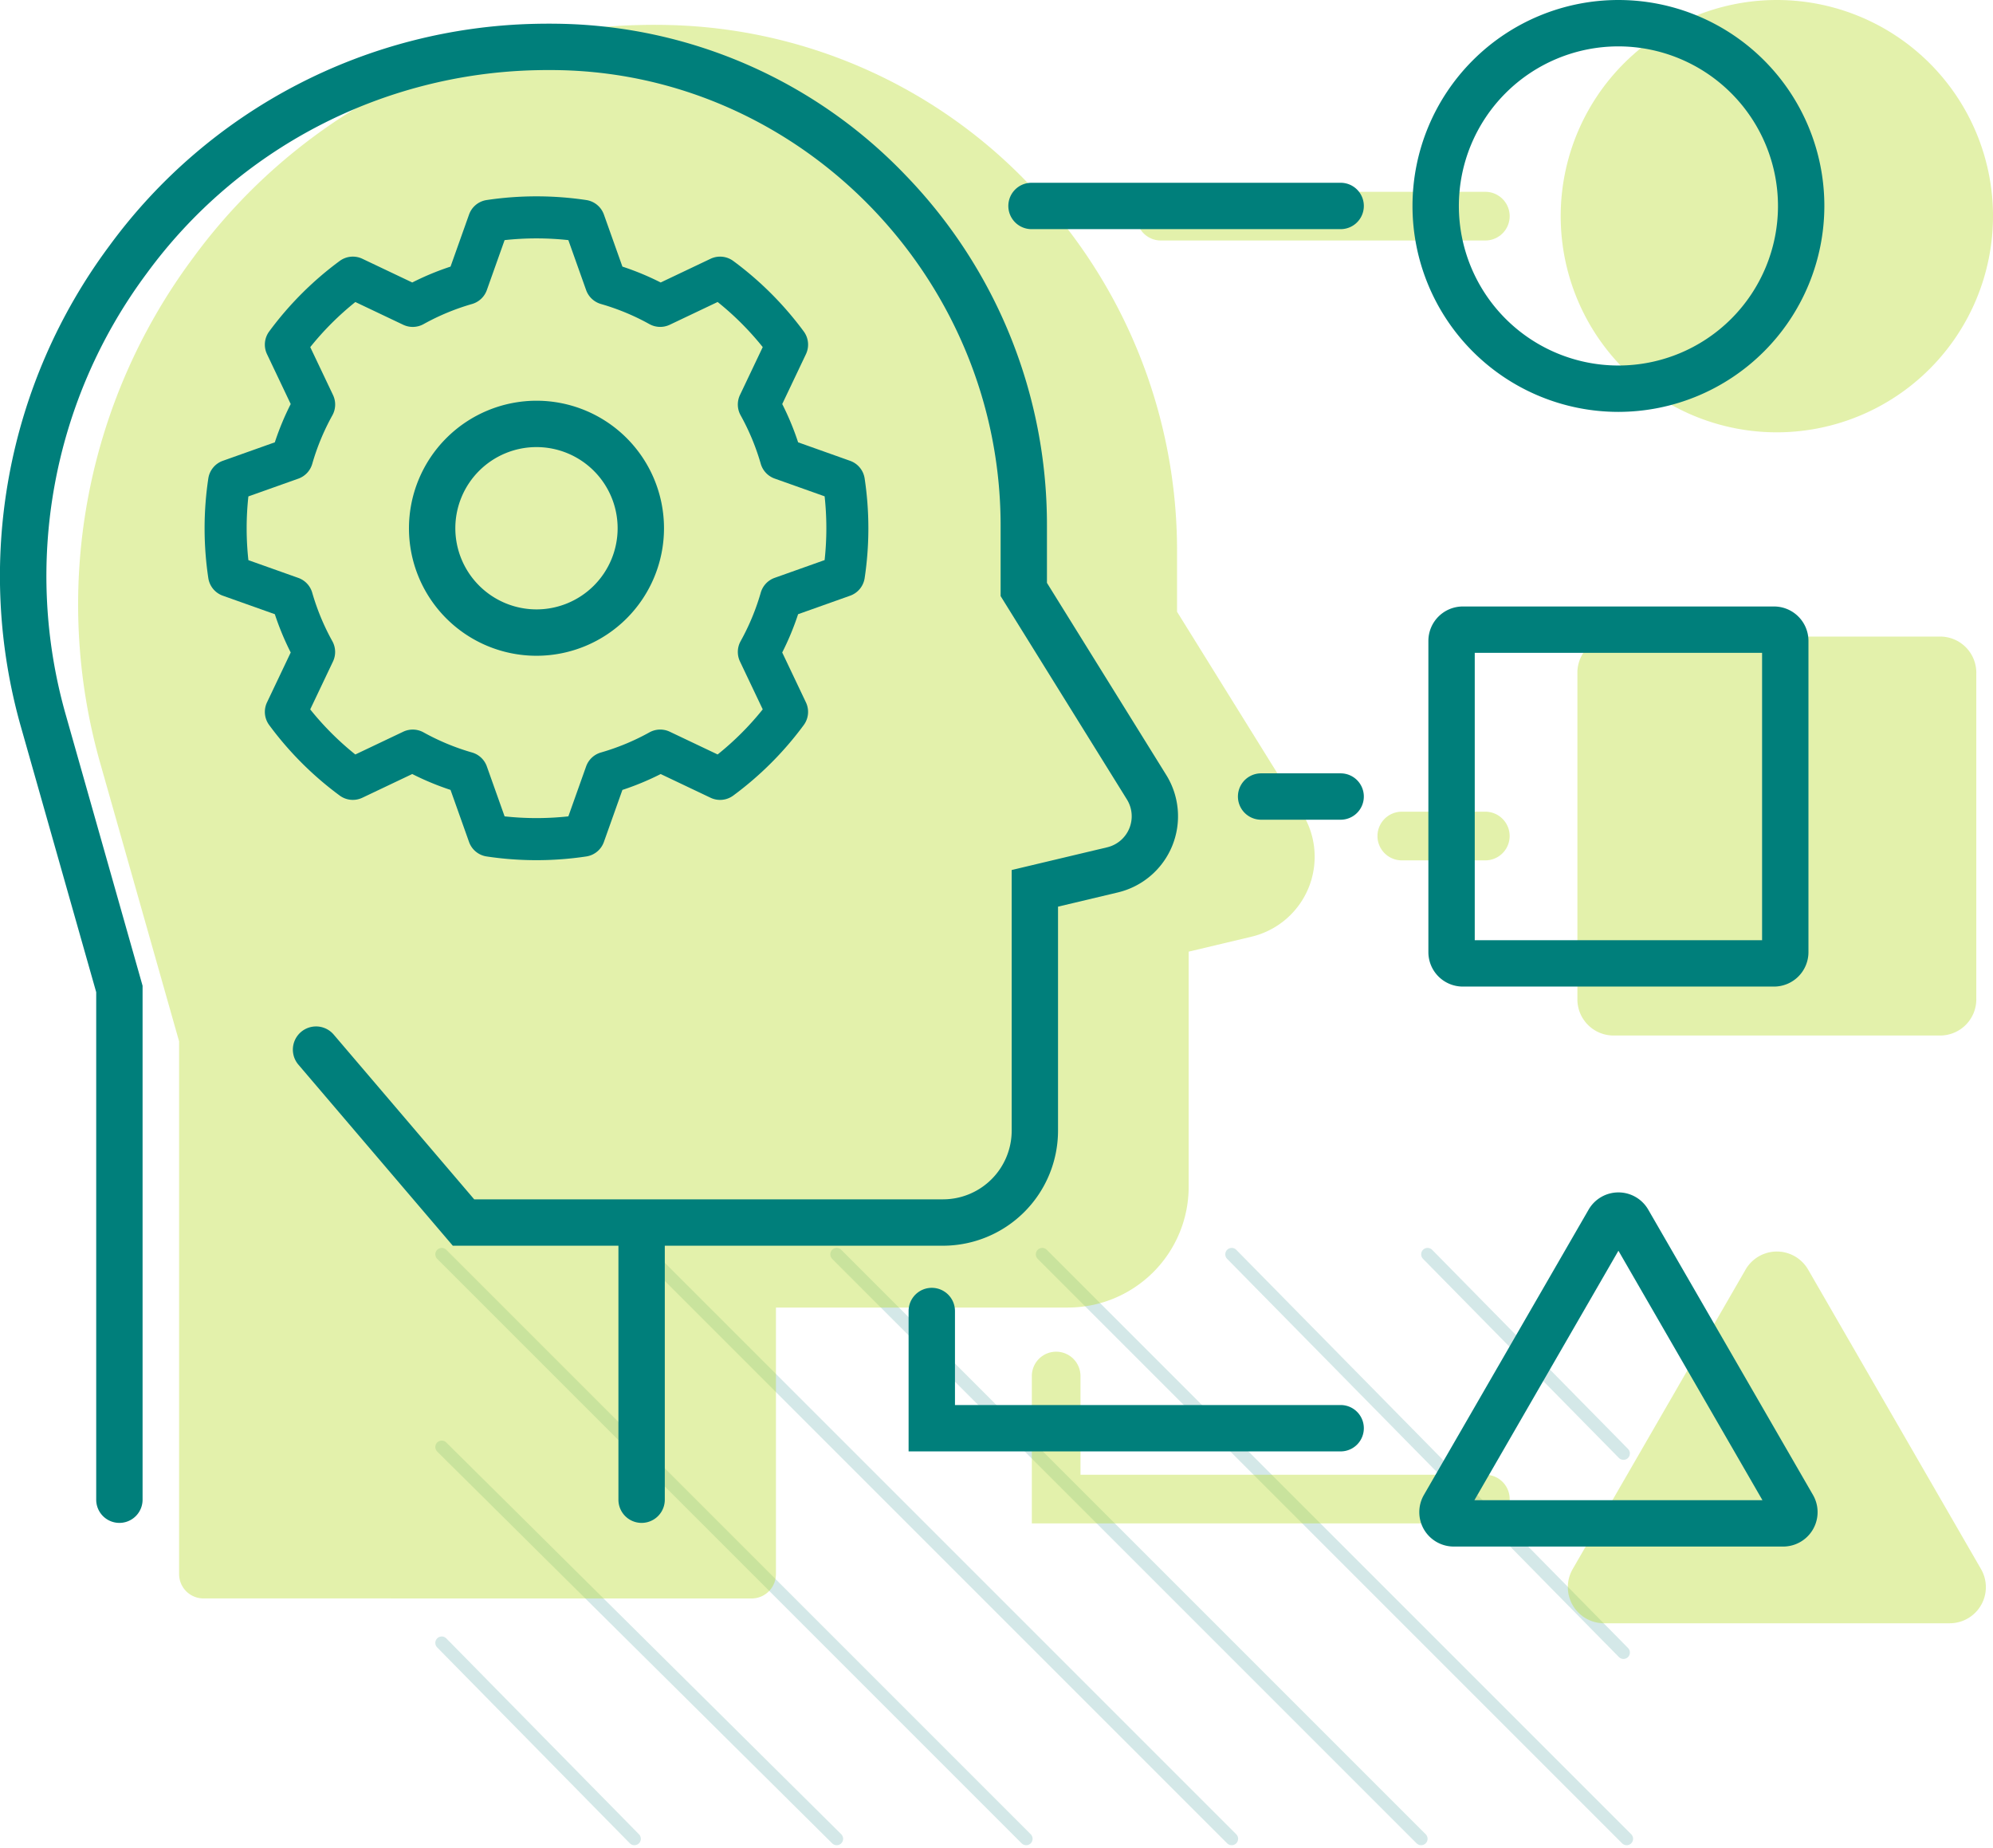
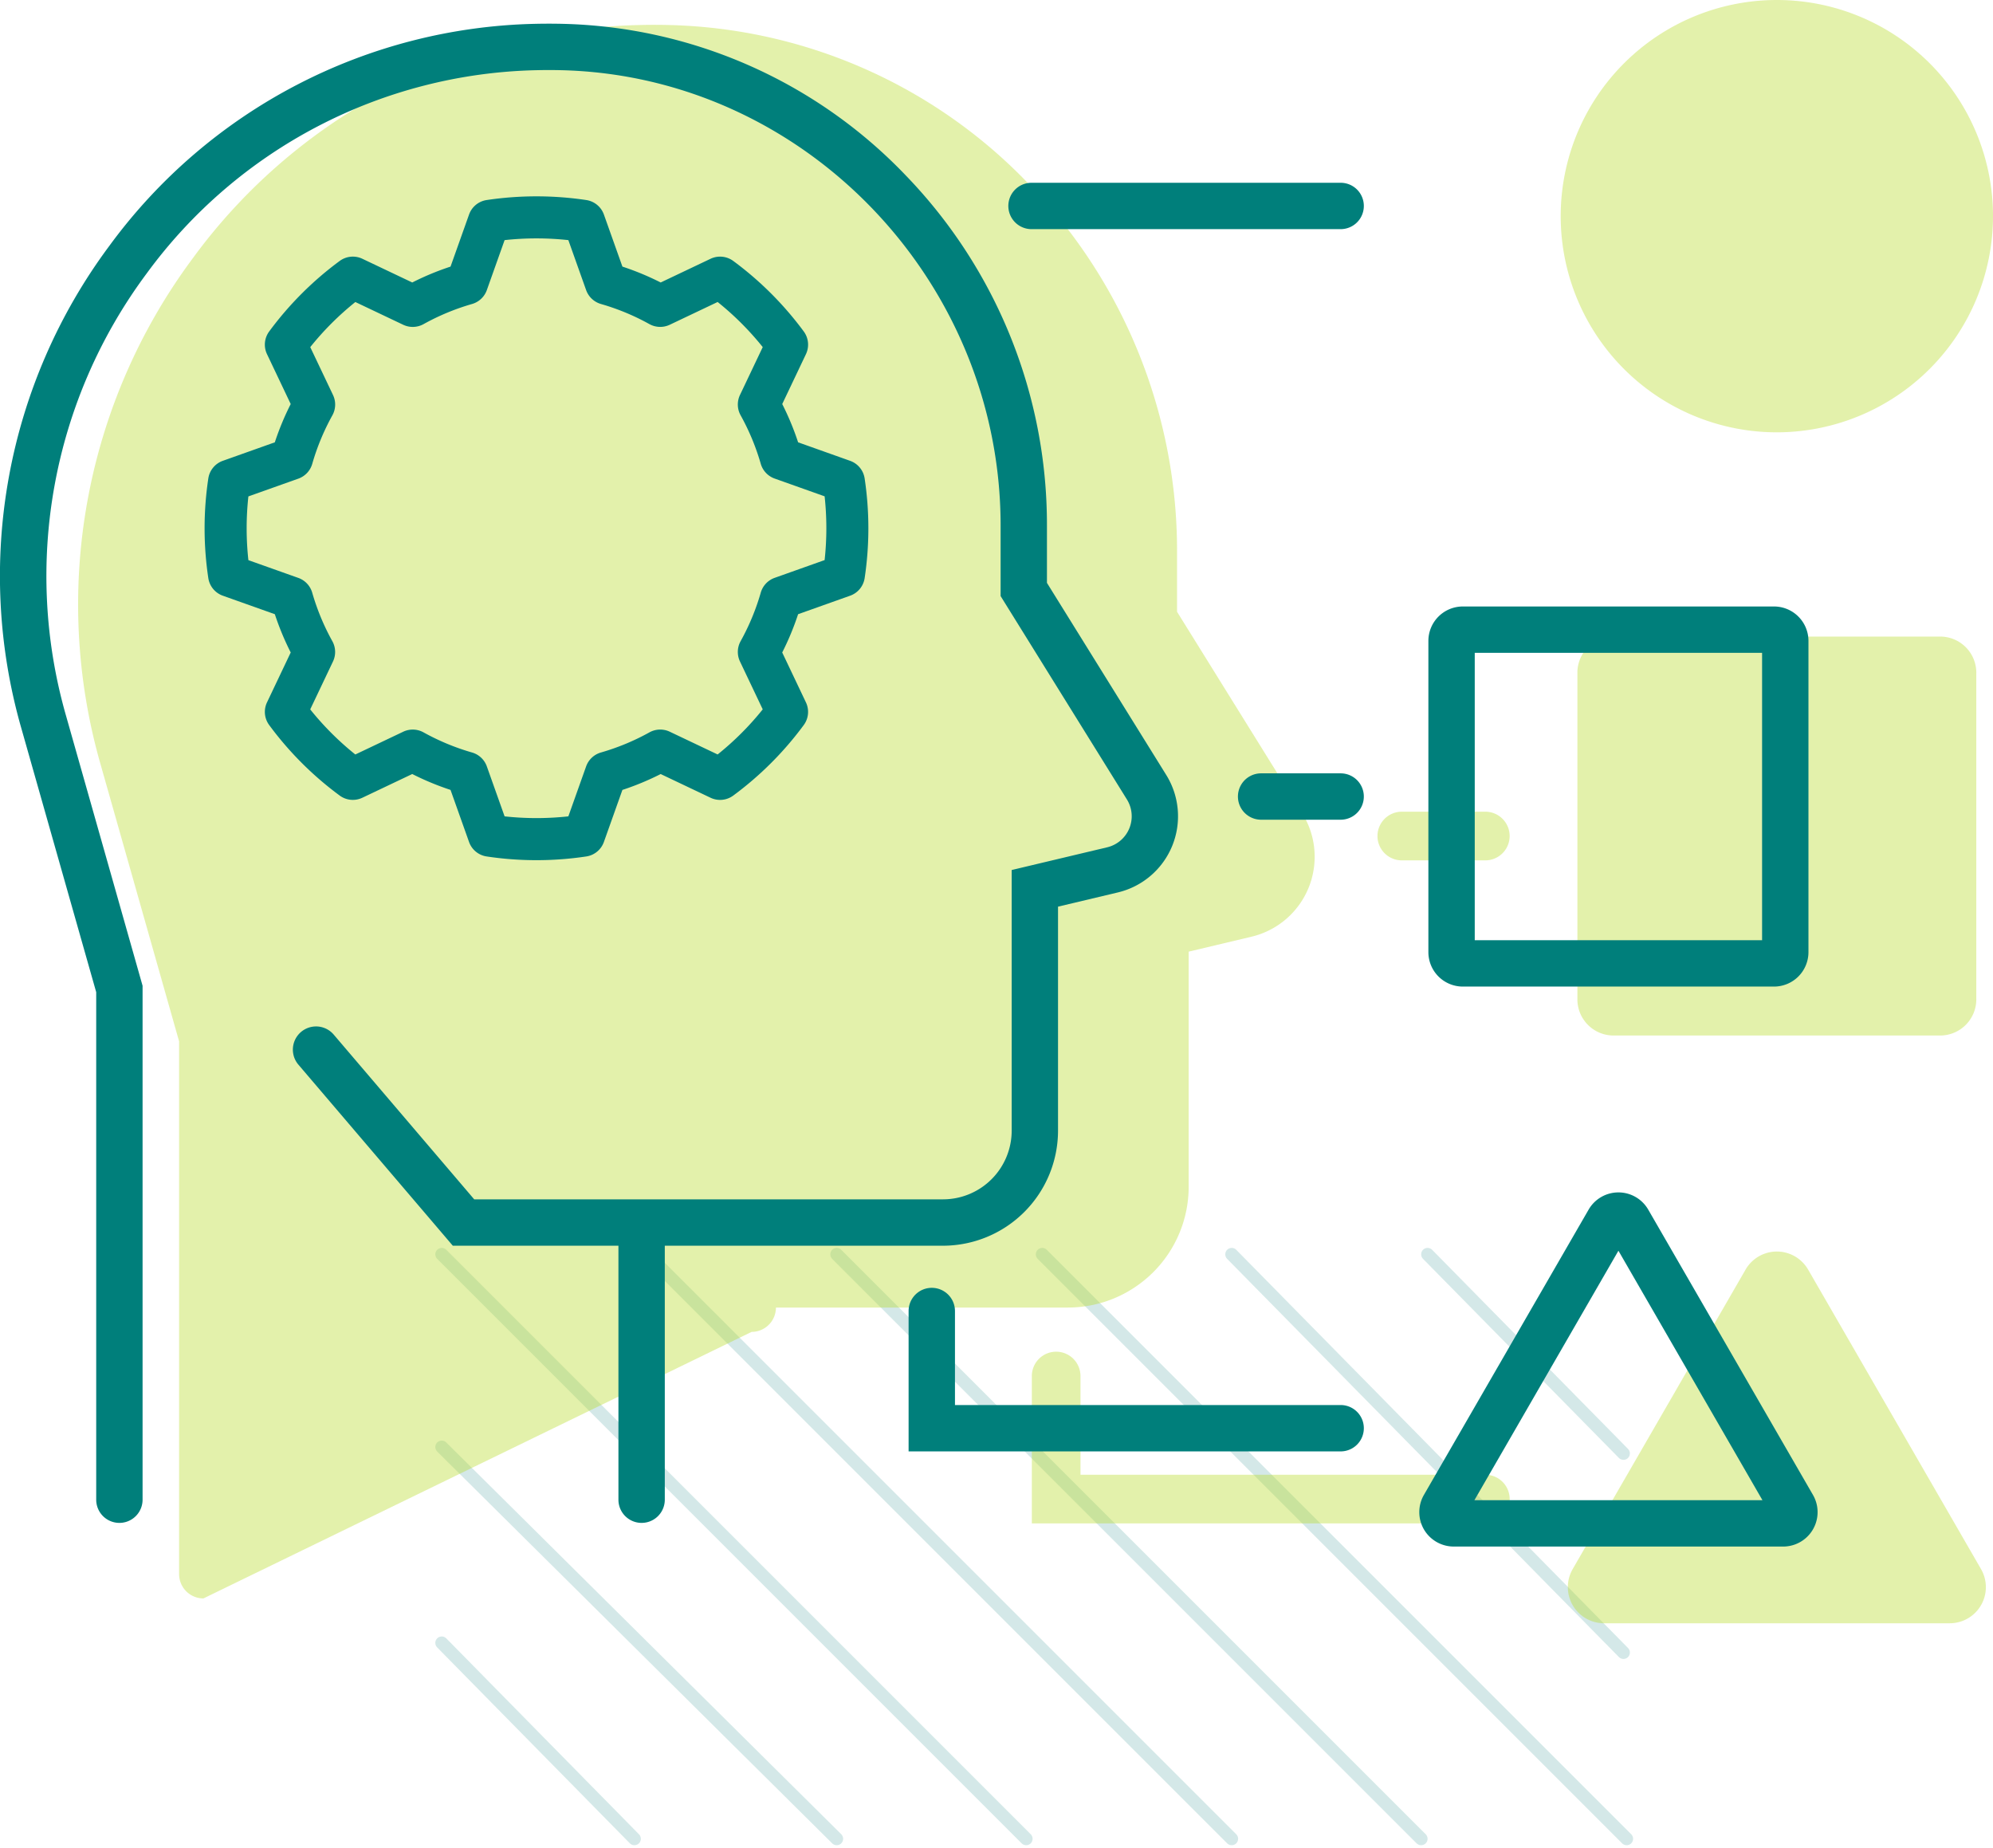
<svg xmlns="http://www.w3.org/2000/svg" width="310.319" height="287.708" viewBox="0 0 310.319 287.708">
  <g id="Group_3314" data-name="Group 3314" transform="translate(-387.681 -919)">
    <g id="Group_3278" data-name="Group 3278" transform="translate(2024.461 274.794) rotate(90)" opacity="0.176">
      <line id="Line_279" data-name="Line 279" x1="91" y2="91" transform="translate(839.5 1383.5)" fill="none" stroke="#0a7e7a" stroke-linecap="round" stroke-width="2" />
      <line id="Line_287" data-name="Line 287" x1="62" y2="61" transform="translate(839.5 1384)" fill="none" stroke="#0a7e7a" stroke-linecap="round" stroke-width="2" />
      <line id="Line_288" data-name="Line 288" x1="31" y2="30.5" transform="translate(839.5 1384)" fill="none" stroke="#0a7e7a" stroke-linecap="round" stroke-width="2" />
      <line id="Line_286" data-name="Line 286" x1="61" y2="61.5" transform="translate(869.5 1506.5)" fill="none" stroke="#0a7e7a" stroke-linecap="round" stroke-width="2" />
      <line id="Line_289" data-name="Line 289" x1="30.5" y2="30" transform="translate(900 1538)" fill="none" stroke="#0a7e7a" stroke-linecap="round" stroke-width="2" />
      <line id="Line_282" data-name="Line 282" x1="91" y2="91" transform="translate(839.5 1445)" fill="none" stroke="#0a7e7a" stroke-linecap="round" stroke-width="2" />
      <line id="Line_280" data-name="Line 280" x1="91" y2="91" transform="translate(839.5 1415.5)" fill="none" stroke="#0a7e7a" stroke-linecap="round" stroke-width="2" />
      <line id="Line_281" data-name="Line 281" x1="91" y2="91" transform="translate(839.5 1477)" fill="none" stroke="#0a7e7a" stroke-linecap="round" stroke-width="2" />
    </g>
    <g id="Group_3276" data-name="Group 3276" transform="translate(399.851 919)" opacity="0.4">
-       <path id="Path_653" data-name="Path 653" d="M245.48,369.6a3.789,3.789,0,0,1-3.789-3.789V282.873l-12.225-43.117a90.334,90.334,0,0,1,14.359-78.819,88.62,88.62,0,0,1,69.7-36.314c1.426-.032,2.865-.032,4.291,0a80.158,80.158,0,0,1,56.234,24.819,82.114,82.114,0,0,1,23.025,57.185v9.354l19.5,31.393a12.793,12.793,0,0,1-7.912,19.2l-9.778,2.325v36.614a18.818,18.818,0,0,1-18.8,18.8H334.62v41.506a3.791,3.791,0,0,1-3.789,3.789Z" transform="translate(-225.973 -120.731)" fill="#b9dc2d" />
+       <path id="Path_653" data-name="Path 653" d="M245.48,369.6a3.789,3.789,0,0,1-3.789-3.789V282.873l-12.225-43.117a90.334,90.334,0,0,1,14.359-78.819,88.62,88.62,0,0,1,69.7-36.314c1.426-.032,2.865-.032,4.291,0a80.158,80.158,0,0,1,56.234,24.819,82.114,82.114,0,0,1,23.025,57.185v9.354l19.5,31.393a12.793,12.793,0,0,1-7.912,19.2l-9.778,2.325v36.614a18.818,18.818,0,0,1-18.8,18.8H334.62a3.791,3.791,0,0,1-3.789,3.789Z" transform="translate(-225.973 -120.731)" fill="#b9dc2d" />
      <g id="Group_3275" data-name="Group 3275" transform="translate(148.491 0)">
        <path id="Path_654" data-name="Path 654" d="M226.963,190.715a33.656,33.656,0,1,1,33.656-33.656A33.693,33.693,0,0,1,226.963,190.715Z" transform="translate(-110.96 -123.403)" fill="#b9dc2d" />
        <path id="Path_655" data-name="Path 655" d="M250.6,154.056a5.631,5.631,0,0,1,5.626,5.623v50.867a5.634,5.634,0,0,1-5.626,5.626H199.736a5.631,5.631,0,0,1-5.623-5.626V159.679a5.629,5.629,0,0,1,5.623-5.623Z" transform="translate(-109.167 -54.945)" fill="#b9dc2d" />
        <path id="Path_656" data-name="Path 656" d="M194.406,238.733a5.633,5.633,0,0,1,0-5.623l26.921-46.628a5.621,5.621,0,0,1,9.739,0h0l26.921,46.628a5.624,5.624,0,0,1-4.869,8.436H199.276A5.638,5.638,0,0,1,194.406,238.733Z" transform="translate(-110.194 11.191)" fill="#b9dc2d" />
        <path id="Path_657" data-name="Path 657" d="M220.376,188.492a3.788,3.788,0,0,1,3.786,3.789V207.65H287.2a3.789,3.789,0,0,1,0,7.579H216.587V192.281A3.791,3.791,0,0,1,220.376,188.492Z" transform="translate(-216.587 21.963)" fill="#b9dc2d" />
-         <path id="Path_658" data-name="Path 658" d="M216.587,136.429a3.791,3.791,0,0,1,3.789-3.789H270.9a3.789,3.789,0,0,1,0,7.579H220.376A3.791,3.791,0,0,1,216.587,136.429Z" transform="translate(-200.288 -102.774)" fill="#b9dc2d" />
        <path id="Path_659" data-name="Path 659" d="M220.373,162.489h13a3.789,3.789,0,0,1,0,7.579h-13a3.789,3.789,0,0,1,0-7.579Z" transform="translate(-162.765 -36.111)" fill="#b9dc2d" />
      </g>
    </g>
    <g id="noun_critical_thinking_2189899" data-name="noun_critical thinking_2189899" transform="translate(387.681 919)">
      <g id="Group_3273" data-name="Group 3273" transform="translate(0 0)">
        <g id="Group_3271" data-name="Group 3271" transform="translate(0 3.685)">
-           <path id="Path_640" data-name="Path 640" d="M340.081,159.591a19.855,19.855,0,1,1-19.855,19.855A19.877,19.877,0,0,1,340.081,159.591Zm0,32.49a12.635,12.635,0,1,0-12.635-12.635A12.649,12.649,0,0,0,340.081,192.081Z" transform="translate(-256.549 -100.885)" fill="#007f7b" />
          <path id="Path_641" data-name="Path 641" d="M270.586,62.043c1.36-.031,2.732-.031,4.089,0A76.37,76.37,0,0,1,328.25,85.691a78.225,78.225,0,0,1,21.939,54.482v8.911l18.576,29.911a12.189,12.189,0,0,1-7.535,18.288l-9.316,2.214v34.884a17.928,17.928,0,0,1-17.907,17.907h-43.32v39.546a3.61,3.61,0,1,1-7.22,0V252.288H257.68L233.639,224.1a3.61,3.61,0,1,1,5.494-4.685l21.879,25.653h73a10.7,10.7,0,0,0,10.687-10.687V193.792l14.867-3.535a4.968,4.968,0,0,0,3.072-7.455l-19.663-31.661v-10.97c0-38.23-30.712-70.04-68.461-70.91-1.249-.029-2.507-.029-3.759,0a77.25,77.25,0,0,0-60.758,31.671,78.892,78.892,0,0,0-12.542,68.835l11.92,42.045v80.022a3.61,3.61,0,1,1-7.22,0v-79.02L190.5,171.735a86.061,86.061,0,0,1,13.68-75.093A84.424,84.424,0,0,1,270.586,62.043Z" transform="translate(-187.175 -62.019)" fill="#007f7b" />
          <path id="Path_642" data-name="Path 642" d="M261.375,139.083l8.1-2.881a42.744,42.744,0,0,1,2.474-5.96l-3.689-7.761a3.453,3.453,0,0,1,.339-3.541,51.88,51.88,0,0,1,10.975-10.974,3.452,3.452,0,0,1,3.537-.339l7.764,3.69a42.675,42.675,0,0,1,5.96-2.473l2.878-8.093a3.449,3.449,0,0,1,2.747-2.27,52.516,52.516,0,0,1,15.51,0,3.459,3.459,0,0,1,2.746,2.263l2.88,8.1a42.683,42.683,0,0,1,5.96,2.473l7.761-3.689a3.458,3.458,0,0,1,3.541.339,51.931,51.931,0,0,1,10.979,10.981,3.461,3.461,0,0,1,.334,3.532l-3.69,7.763a42.648,42.648,0,0,1,2.473,5.96l8.1,2.882a3.454,3.454,0,0,1,2.259,2.744,52.25,52.25,0,0,1,0,15.522,3.458,3.458,0,0,1-2.261,2.733l-8.1,2.881a42.729,42.729,0,0,1-2.473,5.96l3.689,7.762a3.452,3.452,0,0,1-.339,3.54A51.866,51.866,0,0,1,340.858,191.2a3.452,3.452,0,0,1-3.539.341l-7.764-3.69a42.611,42.611,0,0,1-5.96,2.473l-2.882,8.1a3.455,3.455,0,0,1-2.743,2.259,52.216,52.216,0,0,1-15.51,0,3.449,3.449,0,0,1-2.746-2.262l-2.88-8.1a42.663,42.663,0,0,1-5.961-2.473l-7.761,3.689a3.447,3.447,0,0,1-3.54-.339A51.878,51.878,0,0,1,268.6,180.227a3.453,3.453,0,0,1-.34-3.539l3.69-7.764a42.667,42.667,0,0,1-2.473-5.96l-8.1-2.881,0,0a3.452,3.452,0,0,1-2.258-2.742,52.241,52.241,0,0,1,0-15.51A3.457,3.457,0,0,1,261.375,139.083Zm3.978,15.463,7.777,2.765a3.46,3.46,0,0,1,2.167,2.3,36.21,36.21,0,0,0,3.135,7.556,3.459,3.459,0,0,1,.1,3.159l-3.546,7.459a45.335,45.335,0,0,0,7.023,7.022l7.46-3.546a3.467,3.467,0,0,1,3.158.1,36.17,36.17,0,0,0,7.553,3.135,3.459,3.459,0,0,1,2.306,2.164l2.766,7.78a45.938,45.938,0,0,0,9.927,0l2.77-7.789a3.461,3.461,0,0,1,2.3-2.154,36.2,36.2,0,0,0,7.562-3.139,3.461,3.461,0,0,1,3.153-.1l7.459,3.545a45.3,45.3,0,0,0,7.022-7.022l-3.543-7.454a3.461,3.461,0,0,1,.1-3.164,36.147,36.147,0,0,0,3.135-7.553,3.459,3.459,0,0,1,2.164-2.306l7.78-2.766a45.831,45.831,0,0,0,0-9.927l-7.777-2.765a3.459,3.459,0,0,1-2.167-2.3A36.166,36.166,0,0,0,342,131.994a3.463,3.463,0,0,1-.1-3.159l3.545-7.459a45.35,45.35,0,0,0-7.022-7.022l-7.46,3.546a3.467,3.467,0,0,1-3.158-.1,36.1,36.1,0,0,0-7.552-3.134,3.471,3.471,0,0,1-2.307-2.165l-2.766-7.78a45.94,45.94,0,0,0-9.927,0l-2.765,7.777a3.46,3.46,0,0,1-2.3,2.167,36.17,36.17,0,0,0-7.562,3.139,3.464,3.464,0,0,1-3.153.1l-7.459-3.545a45.3,45.3,0,0,0-7.022,7.022l3.546,7.461a3.46,3.46,0,0,1-.1,3.157,36.135,36.135,0,0,0-3.135,7.553,3.459,3.459,0,0,1-2.164,2.306l-7.78,2.766a45.831,45.831,0,0,0,0,9.927Z" transform="translate(-226.684 -71.02)" fill="#007f7b" />
        </g>
        <g id="Group_3272" data-name="Group 3272" transform="translate(141.473)">
-           <path id="Path_643" data-name="Path 643" d="M52,120.024A32.064,32.064,0,1,1,84.068,87.96,32.1,32.1,0,0,1,52,120.024Zm0-56.908A24.844,24.844,0,1,0,76.848,87.96,24.872,24.872,0,0,0,52,63.116Z" transform="translate(58.519 -55.895)" fill="#007f7b" />
          <path id="Path_644" data-name="Path 644" d="M77.875,212.836a5.364,5.364,0,0,1,5.358,5.358v48.464a5.365,5.365,0,0,1-5.358,5.358H29.411a5.365,5.365,0,0,1-5.358-5.358V218.194a5.364,5.364,0,0,1,5.358-5.358ZM31.273,264.8h44.74V220.056H31.273Z" transform="translate(56.879 -118.409)" fill="#007f7b" />
          <path id="Path_645" data-name="Path 645" d="M22.418,416.919a5.375,5.375,0,0,1,0-5.358l25.649-44.424a5.358,5.358,0,0,1,9.28,0h0L83,411.561a5.358,5.358,0,0,1-4.641,8.037h-51.3A5.373,5.373,0,0,1,22.418,416.919Zm52.713-4.541L52.707,373.54,30.283,412.379Z" transform="translate(57.816 -178.805)" fill="#007f7b" />
          <path id="Path_646" data-name="Path 646" d="M142.726,389.152a3.611,3.611,0,0,1,3.61,3.61V407.4h60.053a3.61,3.61,0,1,1,0,7.22H139.116V392.762A3.611,3.611,0,0,1,142.726,389.152Z" transform="translate(-139.116 -188.641)" fill="#007f7b" />
          <path id="Path_647" data-name="Path 647" d="M139.116,106.8a3.611,3.611,0,0,1,3.61-3.61H190.86a3.61,3.61,0,1,1,0,7.22H142.726A3.611,3.611,0,0,1,139.116,106.8Z" transform="translate(-123.587 -74.733)" fill="#007f7b" />
          <path id="Path_648" data-name="Path 648" d="M142.726,256.017H155.11a3.61,3.61,0,0,1,0,7.22H142.726a3.61,3.61,0,0,1,0-7.22Z" transform="translate(-87.838 -135.61)" fill="#007f7b" />
        </g>
      </g>
    </g>
  </g>
</svg>